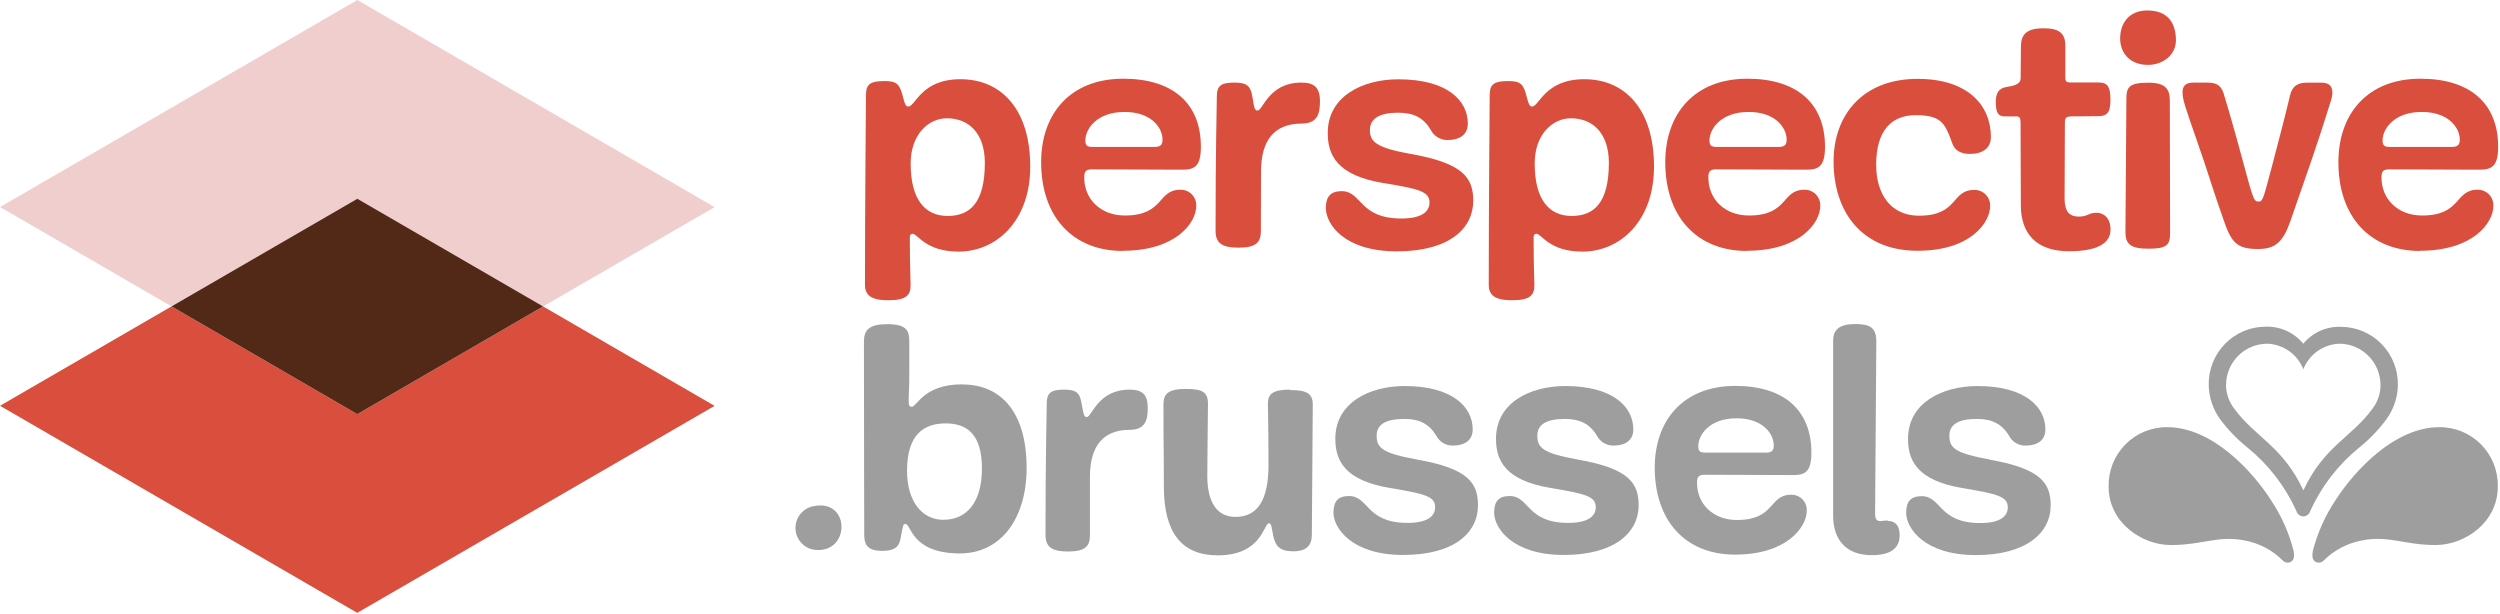
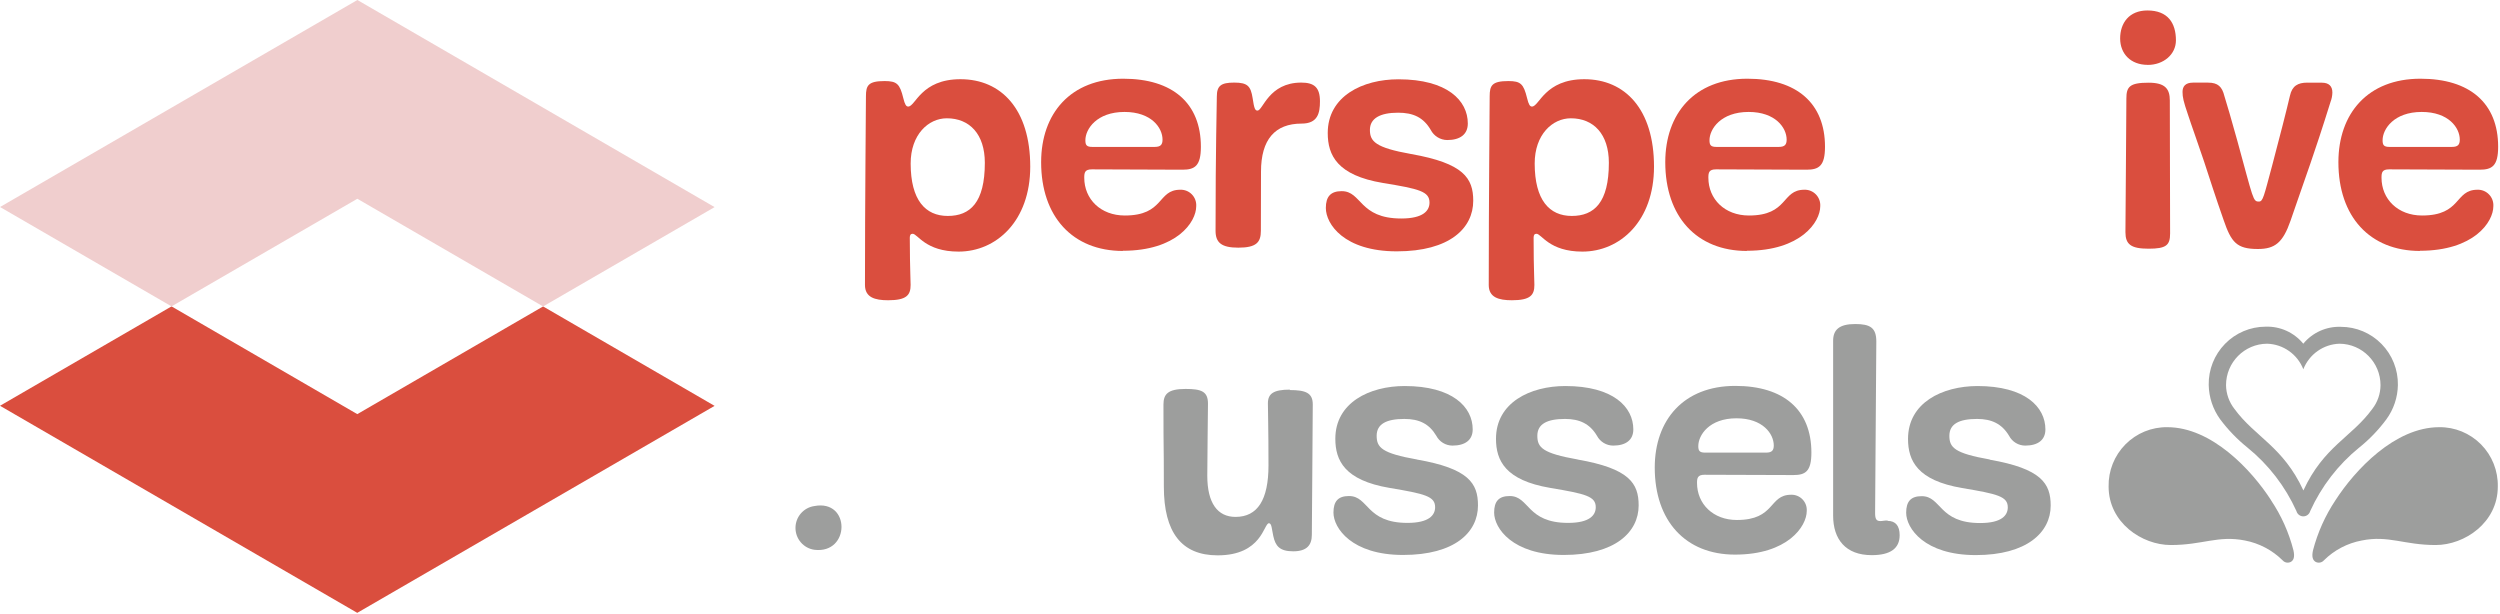
<svg xmlns="http://www.w3.org/2000/svg" width="167px" height="41px" viewBox="0 0 167 41" version="1.1">
  <title>logos/logo-perspectivebrussels</title>
  <g id="Symbols" stroke="none" stroke-width="1" fill="none" fill-rule="evenodd">
    <g id="Components/Desktop/Footer-v02" transform="translate(-1017, -71)" fill-rule="nonzero">
      <g id="Address" transform="translate(184, 40)">
        <g id="Fichier-2" transform="translate(833, 31)">
          <path d="M151.715,33.426 C150.405,31.39 147.738,28.536 144.777,28.536 C143.727,28.522 142.717,28.937 141.977,29.686 C141.238,30.434 140.833,31.451 140.855,32.505 C140.855,34.912 143.077,36.408 145.012,36.408 C147.136,36.408 148.159,35.752 149.95,36.103 C150.908,36.284 151.789,36.748 152.483,37.435 C152.625,37.595 152.861,37.632 153.045,37.523 C153.202,37.422 153.307,37.225 153.202,36.762 C152.898,35.574 152.394,34.447 151.712,33.43" id="Path" fill="#9D9E9D" />
          <path d="M162.941,28.536 C159.98,28.536 157.313,31.39 156,33.43 C155.323,34.449 154.819,35.574 154.509,36.759 C154.405,37.225 154.509,37.415 154.666,37.523 C154.852,37.633 155.088,37.596 155.232,37.435 C155.923,36.748 156.804,36.285 157.761,36.106 C159.552,35.742 160.578,36.408 162.702,36.408 C164.637,36.408 166.853,34.912 166.853,32.505 C166.876,31.451 166.471,30.433 165.732,29.685 C164.992,28.936 163.981,28.521 162.931,28.536" id="Path" fill="#9D9E9D" />
          <path d="M157.581,29.91 C158.268,29.361 158.88,28.724 159.405,28.018 C159.894,27.352 160.165,26.549 160.179,25.722 C160.196,24.697 159.803,23.708 159.087,22.977 C158.371,22.246 157.393,21.833 156.372,21.832 C155.405,21.795 154.476,22.212 153.859,22.96 C153.243,22.208 152.312,21.787 151.343,21.822 C150.322,21.824 149.345,22.237 148.631,22.969 C147.917,23.7 147.524,24.688 147.542,25.712 C147.556,26.538 147.823,27.339 148.306,28.008 C148.834,28.713 149.448,29.349 150.133,29.9 C151.536,31.039 152.655,32.49 153.401,34.138 C153.457,34.347 153.646,34.493 153.862,34.493 C154.078,34.493 154.267,34.347 154.323,34.138 C155.071,32.491 156.189,31.04 157.591,29.9 M153.869,32.767 C152.506,29.815 150.633,29.199 149.254,27.306 C148.903,26.856 148.708,26.303 148.699,25.732 C148.699,24.207 149.925,22.969 151.444,22.96 C152.517,22.991 153.469,23.663 153.862,24.666 C154.256,23.663 155.207,22.991 156.281,22.96 C157.797,22.973 159.019,24.21 159.019,25.732 C159.015,26.306 158.822,26.863 158.47,27.316 C157.094,29.208 155.225,29.815 153.859,32.777" id="Shape" fill="#9D9E9D" />
          <path d="M126.087,34.768 C125.858,34.768 125.76,34.807 125.606,34.807 C125.338,34.807 125.257,34.663 125.257,34.266 C125.257,33.246 125.338,24.036 125.338,22.809 C125.338,21.891 124.923,21.645 123.926,21.645 C122.848,21.645 122.453,22.038 122.453,22.766 L122.453,34.44 C122.453,36.024 123.286,37.084 125.031,37.084 C126.296,37.084 126.897,36.624 126.897,35.752 C126.897,35.129 126.626,34.794 126.087,34.794" id="Path" fill="#9D9E9D" />
          <path d="M115.916,25.778 C112.472,25.778 110.537,28.047 110.537,31.235 C110.537,34.798 112.593,37.048 115.897,37.048 C119.403,37.048 120.691,35.171 120.691,34.132 C120.71,33.846 120.607,33.565 120.408,33.359 C120.21,33.153 119.934,33.04 119.648,33.049 C118.139,33.049 118.609,34.735 116.021,34.735 C114.442,34.735 113.361,33.669 113.361,32.256 C113.361,31.928 113.406,31.714 113.857,31.714 L119.796,31.734 C120.606,31.734 121.001,31.488 121.001,30.235 C121.001,27.381 119.155,25.778 115.916,25.778 M117.978,30.235 L113.903,30.235 C113.527,30.235 113.446,30.11 113.446,29.799 C113.446,29.071 114.171,27.942 115.998,27.942 C117.763,27.942 118.488,28.985 118.488,29.756 C118.488,30.084 118.364,30.235 117.972,30.235" id="Shape" fill="#9D9E9D" />
          <path d="M105.393,30.694 C103.047,30.278 102.694,29.9 102.694,29.11 C102.694,28.32 103.347,27.985 104.543,27.985 C105.524,27.985 106.204,28.313 106.677,29.11 C106.89,29.512 107.306,29.764 107.759,29.766 C108.609,29.766 109.106,29.392 109.106,28.684 C109.106,27.185 107.759,25.787 104.563,25.787 C102.216,25.787 99.932,26.893 99.932,29.31 C99.932,30.766 100.556,32.082 103.547,32.59 C105.932,32.99 106.596,33.154 106.596,33.882 C106.596,34.404 106.204,34.929 104.749,34.929 C101.968,34.929 102.174,33.135 100.847,33.135 C100.118,33.135 99.808,33.489 99.808,34.24 C99.808,35.28 101.03,37.071 104.458,37.071 C107.887,37.071 109.462,35.549 109.462,33.761 C109.462,32.282 108.838,31.301 105.393,30.698" id="Path" fill="#9D9E9D" />
-           <path d="M64.29,25.673 C61.676,25.673 61.261,27.172 60.908,27.172 C60.741,27.172 60.698,27.09 60.698,26.716 C60.698,26.342 60.741,26.027 60.741,24.964 L60.741,22.819 C60.741,22.088 60.574,21.655 59.267,21.655 C58.084,21.655 57.711,22.025 57.711,22.819 C57.711,29.966 57.731,34.089 57.731,35.736 C57.731,36.424 57.999,36.798 58.917,36.798 C59.62,36.798 60.035,36.631 60.156,35.985 C60.326,35.132 60.303,35.001 60.483,35.001 C60.881,35.001 60.859,36.969 64.12,36.969 C66.878,36.969 68.578,34.614 68.578,31.258 C68.578,27.591 66.921,25.682 64.284,25.682 M63.038,34.725 C61.584,34.725 60.591,33.495 60.591,31.445 C60.591,29.051 61.689,28.283 63.163,28.283 C64.637,28.283 65.594,29.051 65.594,31.301 C65.594,33.551 64.571,34.719 63.038,34.719" id="Shape" fill="#9D9E9D" />
          <path d="M132.917,30.694 C130.567,30.278 130.218,29.9 130.218,29.11 C130.218,28.32 130.871,27.985 132.067,27.985 C133.048,27.985 133.727,28.313 134.205,29.11 C134.415,29.512 134.83,29.765 135.283,29.766 C136.133,29.766 136.633,29.392 136.633,28.684 C136.633,27.185 135.283,25.787 132.087,25.787 C129.744,25.797 127.456,26.896 127.456,29.32 C127.456,30.776 128.08,32.092 131.067,32.6 C133.456,33 134.12,33.164 134.12,33.892 C134.12,34.414 133.727,34.939 132.273,34.939 C129.492,34.939 129.698,33.144 128.368,33.144 C127.642,33.144 127.332,33.499 127.332,34.25 C127.332,35.29 128.557,37.08 131.979,37.08 C135.401,37.08 136.986,35.558 136.986,33.771 C136.986,32.292 136.362,31.311 132.917,30.707" id="Path" fill="#9D9E9D" />
          <path d="M94.657,30.694 C92.314,30.278 91.961,29.9 91.961,29.11 C91.961,28.32 92.615,27.985 93.811,27.985 C94.808,27.985 95.471,28.313 95.945,29.11 C96.156,29.512 96.571,29.764 97.023,29.766 C97.876,29.766 98.376,29.392 98.376,28.684 C98.376,27.185 97.023,25.787 93.827,25.787 C91.487,25.787 89.2,26.893 89.2,29.31 C89.2,30.766 89.824,32.082 92.811,32.59 C95.197,32.99 95.866,33.154 95.866,33.882 C95.866,34.404 95.471,34.929 94.017,34.929 C91.236,34.929 91.441,33.135 90.111,33.135 C89.386,33.135 89.075,33.489 89.075,34.24 C89.075,35.28 90.301,37.071 93.723,37.071 C97.193,37.071 98.729,35.549 98.729,33.761 C98.729,32.282 98.108,31.301 94.657,30.698" id="Path" fill="#9D9E9D" />
-           <path d="M75.457,26.027 C73.32,26.027 72.944,27.86 72.594,27.86 C72.447,27.86 72.388,27.759 72.268,27.047 C72.147,26.256 71.941,26.027 71.068,26.027 C70.196,26.027 69.924,26.256 69.924,26.942 C69.924,27.627 69.839,30.222 69.839,35.736 C69.839,36.506 70.235,36.841 71.333,36.841 C72.519,36.841 72.807,36.483 72.807,35.736 L72.807,31.862 C72.807,29.756 73.722,28.713 75.467,28.713 C76.526,28.713 76.67,28.028 76.67,27.257 C76.67,26.338 76.297,26.027 75.444,26.027" id="Path" fill="#9D9E9D" />
          <path d="M86.17,26.027 C85.069,26.027 84.696,26.296 84.696,26.942 C84.696,27.588 84.735,28.506 84.735,31.088 C84.735,33.384 84.01,34.529 82.533,34.529 C81.333,34.529 80.647,33.61 80.647,31.777 C80.647,30.714 80.693,27.339 80.693,26.965 C80.693,26.148 80.258,25.981 79.193,25.981 C78.01,25.981 77.719,26.332 77.719,27.024 C77.719,30.711 77.745,29.169 77.745,32.505 C77.745,35.562 78.925,37.097 81.34,37.097 C84.31,37.097 84.415,34.952 84.765,34.952 C84.954,34.952 84.954,35.349 85.056,35.808 C85.199,36.464 85.471,36.828 86.386,36.828 C87.301,36.828 87.631,36.408 87.631,35.722 C87.631,35.037 87.693,28.267 87.693,27.014 C87.693,26.243 87.216,26.056 86.157,26.056" id="Path" fill="#9D9E9D" />
          <path d="M54.401,33.804 C53.676,33.907 53.138,34.53 53.138,35.265 C53.138,36 53.676,36.623 54.401,36.726 C56.803,37.018 56.829,33.344 54.401,33.804" id="Path" fill="#9D9E9D" />
          <path d="M65.787,10.876 C65.787,8.964 64.771,7.902 63.248,7.902 C62.019,7.902 60.832,8.987 60.832,10.919 C60.832,13.363 61.813,14.425 63.31,14.425 C64.806,14.425 65.787,13.533 65.787,10.876 M60.787,17.315 C60.787,17.866 60.829,18.627 60.829,19.037 C60.829,19.716 60.555,20.057 59.326,20.057 C58.437,20.057 57.78,19.864 57.78,19.037 C57.78,13.363 57.845,7.16 57.845,6.435 C57.845,5.71 57.992,5.415 59.094,5.415 C59.917,5.415 60.11,5.609 60.342,6.563 C60.447,6.99 60.532,7.118 60.669,7.118 C61.156,7.118 61.515,5.291 64.159,5.291 C66.892,5.291 68.82,7.308 68.82,11.132 C68.82,14.767 66.552,16.807 64.035,16.807 C61.81,16.807 61.303,15.616 60.963,15.616 C60.836,15.616 60.774,15.701 60.774,15.872 L60.787,17.315 Z" id="Shape" fill="#DA4E3E" />
          <path d="M77.127,9.814 C77.529,9.814 77.657,9.666 77.657,9.325 C77.657,8.541 76.918,7.478 75.117,7.478 C73.255,7.478 72.503,8.626 72.503,9.368 C72.503,9.696 72.588,9.814 72.97,9.814 L77.127,9.814 Z M75.013,16.764 C71.647,16.764 69.548,14.468 69.548,10.834 C69.548,7.583 71.509,5.258 75.032,5.258 C78.336,5.258 80.219,6.898 80.219,9.804 C80.219,11.08 79.817,11.336 78.99,11.336 L72.937,11.313 C72.47,11.313 72.428,11.526 72.428,11.867 C72.428,13.31 73.529,14.396 75.137,14.396 C77.784,14.396 77.297,12.674 78.843,12.674 C79.134,12.664 79.416,12.778 79.619,12.988 C79.822,13.198 79.927,13.484 79.908,13.776 C79.908,14.839 78.601,16.751 75.006,16.751" id="Shape" fill="#DA4E3E" />
          <path d="M84.226,15.416 C84.226,16.184 83.931,16.544 82.722,16.544 C81.601,16.544 81.199,16.216 81.199,15.416 C81.199,9.788 81.284,7.173 81.284,6.452 C81.284,5.73 81.559,5.517 82.448,5.517 C83.337,5.517 83.549,5.75 83.676,6.557 C83.781,7.278 83.846,7.387 84.003,7.387 C84.363,7.387 84.745,5.517 86.925,5.517 C87.794,5.517 88.173,5.845 88.173,6.77 C88.173,7.557 88.026,8.256 86.948,8.256 C85.167,8.256 84.235,9.318 84.235,11.467 L84.226,15.416 Z" id="Path" fill="#DA4E3E" />
          <path d="M93.605,14.596 C95.085,14.596 95.491,14.065 95.491,13.533 C95.491,12.789 94.811,12.618 92.376,12.221 C89.33,11.713 88.693,10.375 88.693,8.886 C88.693,6.422 91.023,5.297 93.415,5.297 C96.684,5.297 98.05,6.721 98.05,8.249 C98.05,8.971 97.543,9.355 96.674,9.355 C96.21,9.35 95.786,9.089 95.572,8.676 C95.085,7.846 94.409,7.528 93.393,7.528 C92.187,7.528 91.51,7.908 91.51,8.676 C91.51,9.443 91.87,9.863 94.262,10.289 C97.775,10.906 98.412,11.903 98.412,13.412 C98.412,15.239 96.844,16.79 93.308,16.79 C89.771,16.79 88.566,14.957 88.566,13.894 C88.566,13.13 88.892,12.769 89.624,12.769 C90.981,12.769 90.768,14.596 93.605,14.596" id="Path" fill="#DA4E3E" />
          <path d="M107.472,10.876 C107.472,8.964 106.455,7.902 104.932,7.902 C103.703,7.902 102.517,8.987 102.517,10.919 C102.517,13.363 103.498,14.425 104.994,14.425 C106.491,14.425 107.472,13.533 107.472,10.876 M102.455,17.315 C102.455,17.866 102.497,18.627 102.497,19.037 C102.497,19.716 102.223,20.057 100.994,20.057 C100.105,20.057 99.448,19.864 99.448,19.037 C99.448,13.363 99.51,7.16 99.51,6.435 C99.51,5.71 99.661,5.415 100.762,5.415 C101.586,5.415 101.778,5.609 102.011,6.563 C102.115,6.99 102.2,7.118 102.337,7.118 C102.824,7.118 103.187,5.291 105.831,5.291 C108.563,5.291 110.488,7.308 110.488,11.132 C110.488,14.767 108.223,16.807 105.703,16.807 C103.481,16.807 102.975,15.616 102.635,15.616 C102.507,15.616 102.445,15.701 102.445,15.872 L102.455,17.315 Z" id="Shape" fill="#DA4E3E" />
          <path d="M118.818,9.814 C119.22,9.814 119.348,9.666 119.348,9.325 C119.348,8.541 118.606,7.478 116.808,7.478 C114.946,7.478 114.194,8.626 114.194,9.368 C114.194,9.696 114.279,9.814 114.661,9.814 L118.818,9.814 Z M116.701,16.764 C113.335,16.764 111.24,14.468 111.24,10.834 C111.24,7.583 113.201,5.258 116.724,5.258 C120.024,5.258 121.91,6.898 121.91,9.804 C121.91,11.08 121.508,11.336 120.681,11.336 L114.629,11.313 C114.161,11.313 114.119,11.526 114.119,11.867 C114.119,13.31 115.22,14.396 116.828,14.396 C119.475,14.396 118.988,12.674 120.534,12.674 C120.824,12.666 121.104,12.781 121.306,12.991 C121.507,13.2 121.611,13.485 121.593,13.776 C121.593,14.839 120.286,16.751 116.691,16.751" id="Shape" fill="#DA4E3E" />
-           <path d="M122.482,10.791 C122.482,7.669 124.443,5.268 128.09,5.268 C131.499,5.268 132.992,7.075 132.992,9.154 C132.992,9.899 132.443,10.283 131.574,10.283 C131.025,10.283 130.593,10.07 130.433,9.627 C129.946,8.331 129.78,7.692 127.976,7.692 C126.387,7.692 125.328,8.676 125.328,11.008 C125.328,13.048 126.368,14.409 128.188,14.409 C130.835,14.409 130.325,12.687 131.871,12.687 C132.161,12.677 132.441,12.788 132.644,12.996 C132.847,13.203 132.955,13.486 132.94,13.776 C132.94,14.835 131.669,16.751 128.09,16.751 C124.345,16.751 122.482,14.127 122.482,10.778" id="Path" fill="#DA4E3E" />
-           <path d="M138.401,7.774 C137.976,7.774 137.934,7.902 137.934,8.22 C137.934,9.391 137.914,12.598 137.914,13.258 C137.914,14.065 138.188,14.468 138.865,14.468 C139.479,14.468 139.519,14.212 140.032,14.212 C140.545,14.212 140.983,14.573 140.983,15.341 C140.983,16.275 140.051,16.784 138.211,16.784 C136.009,16.784 134.992,15.593 134.992,13.704 C134.992,11.736 134.973,9.899 134.973,8.22 C134.973,7.892 134.93,7.774 134.675,7.774 L133.914,7.774 C133.512,7.774 133.319,7.583 133.319,6.819 C133.319,6.268 133.489,5.904 133.999,5.819 C134.695,5.714 134.979,5.566 134.979,5.225 C134.979,4.631 134.999,3.654 134.999,3.1 C134.999,2.25 135.443,1.889 136.502,1.889 C137.561,1.889 137.963,2.217 137.963,3.057 L137.963,5.182 C137.963,5.458 138.067,5.51 138.29,5.51 L140.195,5.51 C140.724,5.51 140.979,5.724 140.979,6.635 C140.979,7.547 140.747,7.76 140.133,7.76 L138.401,7.774 Z" id="Path" fill="#DA4E3E" />
          <path d="M143.525,16.613 C142.339,16.613 141.979,16.318 141.979,15.508 C141.979,14.957 142.042,7.754 142.042,6.586 C142.042,5.799 142.254,5.524 143.525,5.524 C144.623,5.524 144.944,5.927 144.944,6.711 C144.944,7.987 144.963,14.53 144.963,15.593 C144.963,16.38 144.708,16.613 143.525,16.613 M143.47,4.333 C142.326,4.333 141.626,3.588 141.626,2.568 C141.626,1.548 142.218,0.699 143.447,0.699 C144.803,0.699 145.352,1.528 145.352,2.696 C145.352,3.631 144.529,4.336 143.47,4.336" id="Shape" fill="#DA4E3E" />
          <path d="M155.104,5.524 C155.568,5.524 155.803,5.756 155.803,6.18 C155.798,6.397 155.755,6.613 155.676,6.816 C155.464,7.452 155.294,8.111 154.343,10.896 C153.431,13.55 153.261,13.976 153.009,14.74 C152.499,16.206 151.97,16.633 150.826,16.633 C149.408,16.633 149.048,16.187 148.538,14.698 C148.284,13.953 148.212,13.806 147.231,10.788 C146.829,9.578 146.385,8.367 146.153,7.646 C145.855,6.773 145.793,6.498 145.793,6.137 C145.793,5.776 145.983,5.52 146.489,5.52 L147.506,5.52 C148.159,5.52 148.437,5.796 148.588,6.412 C148.8,7.114 149.009,7.793 149.454,9.407 C150.535,13.343 150.493,13.464 150.895,13.464 C151.169,13.464 151.222,13.136 151.784,11.044 C152.29,9.132 152.764,7.282 152.97,6.389 C153.117,5.733 153.499,5.52 154.133,5.52 L155.104,5.524 Z" id="Path" fill="#DA4E3E" />
          <path d="M163.784,9.814 C164.186,9.814 164.314,9.666 164.314,9.325 C164.314,8.541 163.572,7.478 161.771,7.478 C159.908,7.478 159.157,8.626 159.157,9.368 C159.157,9.696 159.242,9.814 159.621,9.814 L163.784,9.814 Z M161.666,16.764 C158.3,16.764 156.205,14.468 156.205,10.834 C156.205,7.583 158.166,5.258 161.686,5.258 C164.99,5.258 166.876,6.898 166.876,9.804 C166.876,11.08 166.471,11.336 165.647,11.336 L159.591,11.313 C159.127,11.313 159.085,11.526 159.085,11.867 C159.085,13.31 160.186,14.396 161.794,14.396 C164.441,14.396 163.954,12.674 165.497,12.674 C165.787,12.666 166.067,12.781 166.268,12.991 C166.47,13.2 166.574,13.485 166.556,13.776 C166.556,14.839 165.248,16.751 161.653,16.751" id="Shape" fill="#DA4E3E" />
          <polygon id="Path" fill="#DA4E3E" points="11.458 20.467 0 27.106 23.864 40.938 47.734 27.112 36.279 20.47 23.867 27.664" />
          <polygon id="Path" fill="#F0CECE" points="23.87 13.277 36.279 20.47 47.734 13.835 23.873 0 0.003 13.828 11.458 20.467" />
-           <polygon id="Path" fill="#522816" points="11.458 20.467 23.867 27.664 36.279 20.47 23.87 13.277" />
        </g>
      </g>
    </g>
  </g>
</svg>